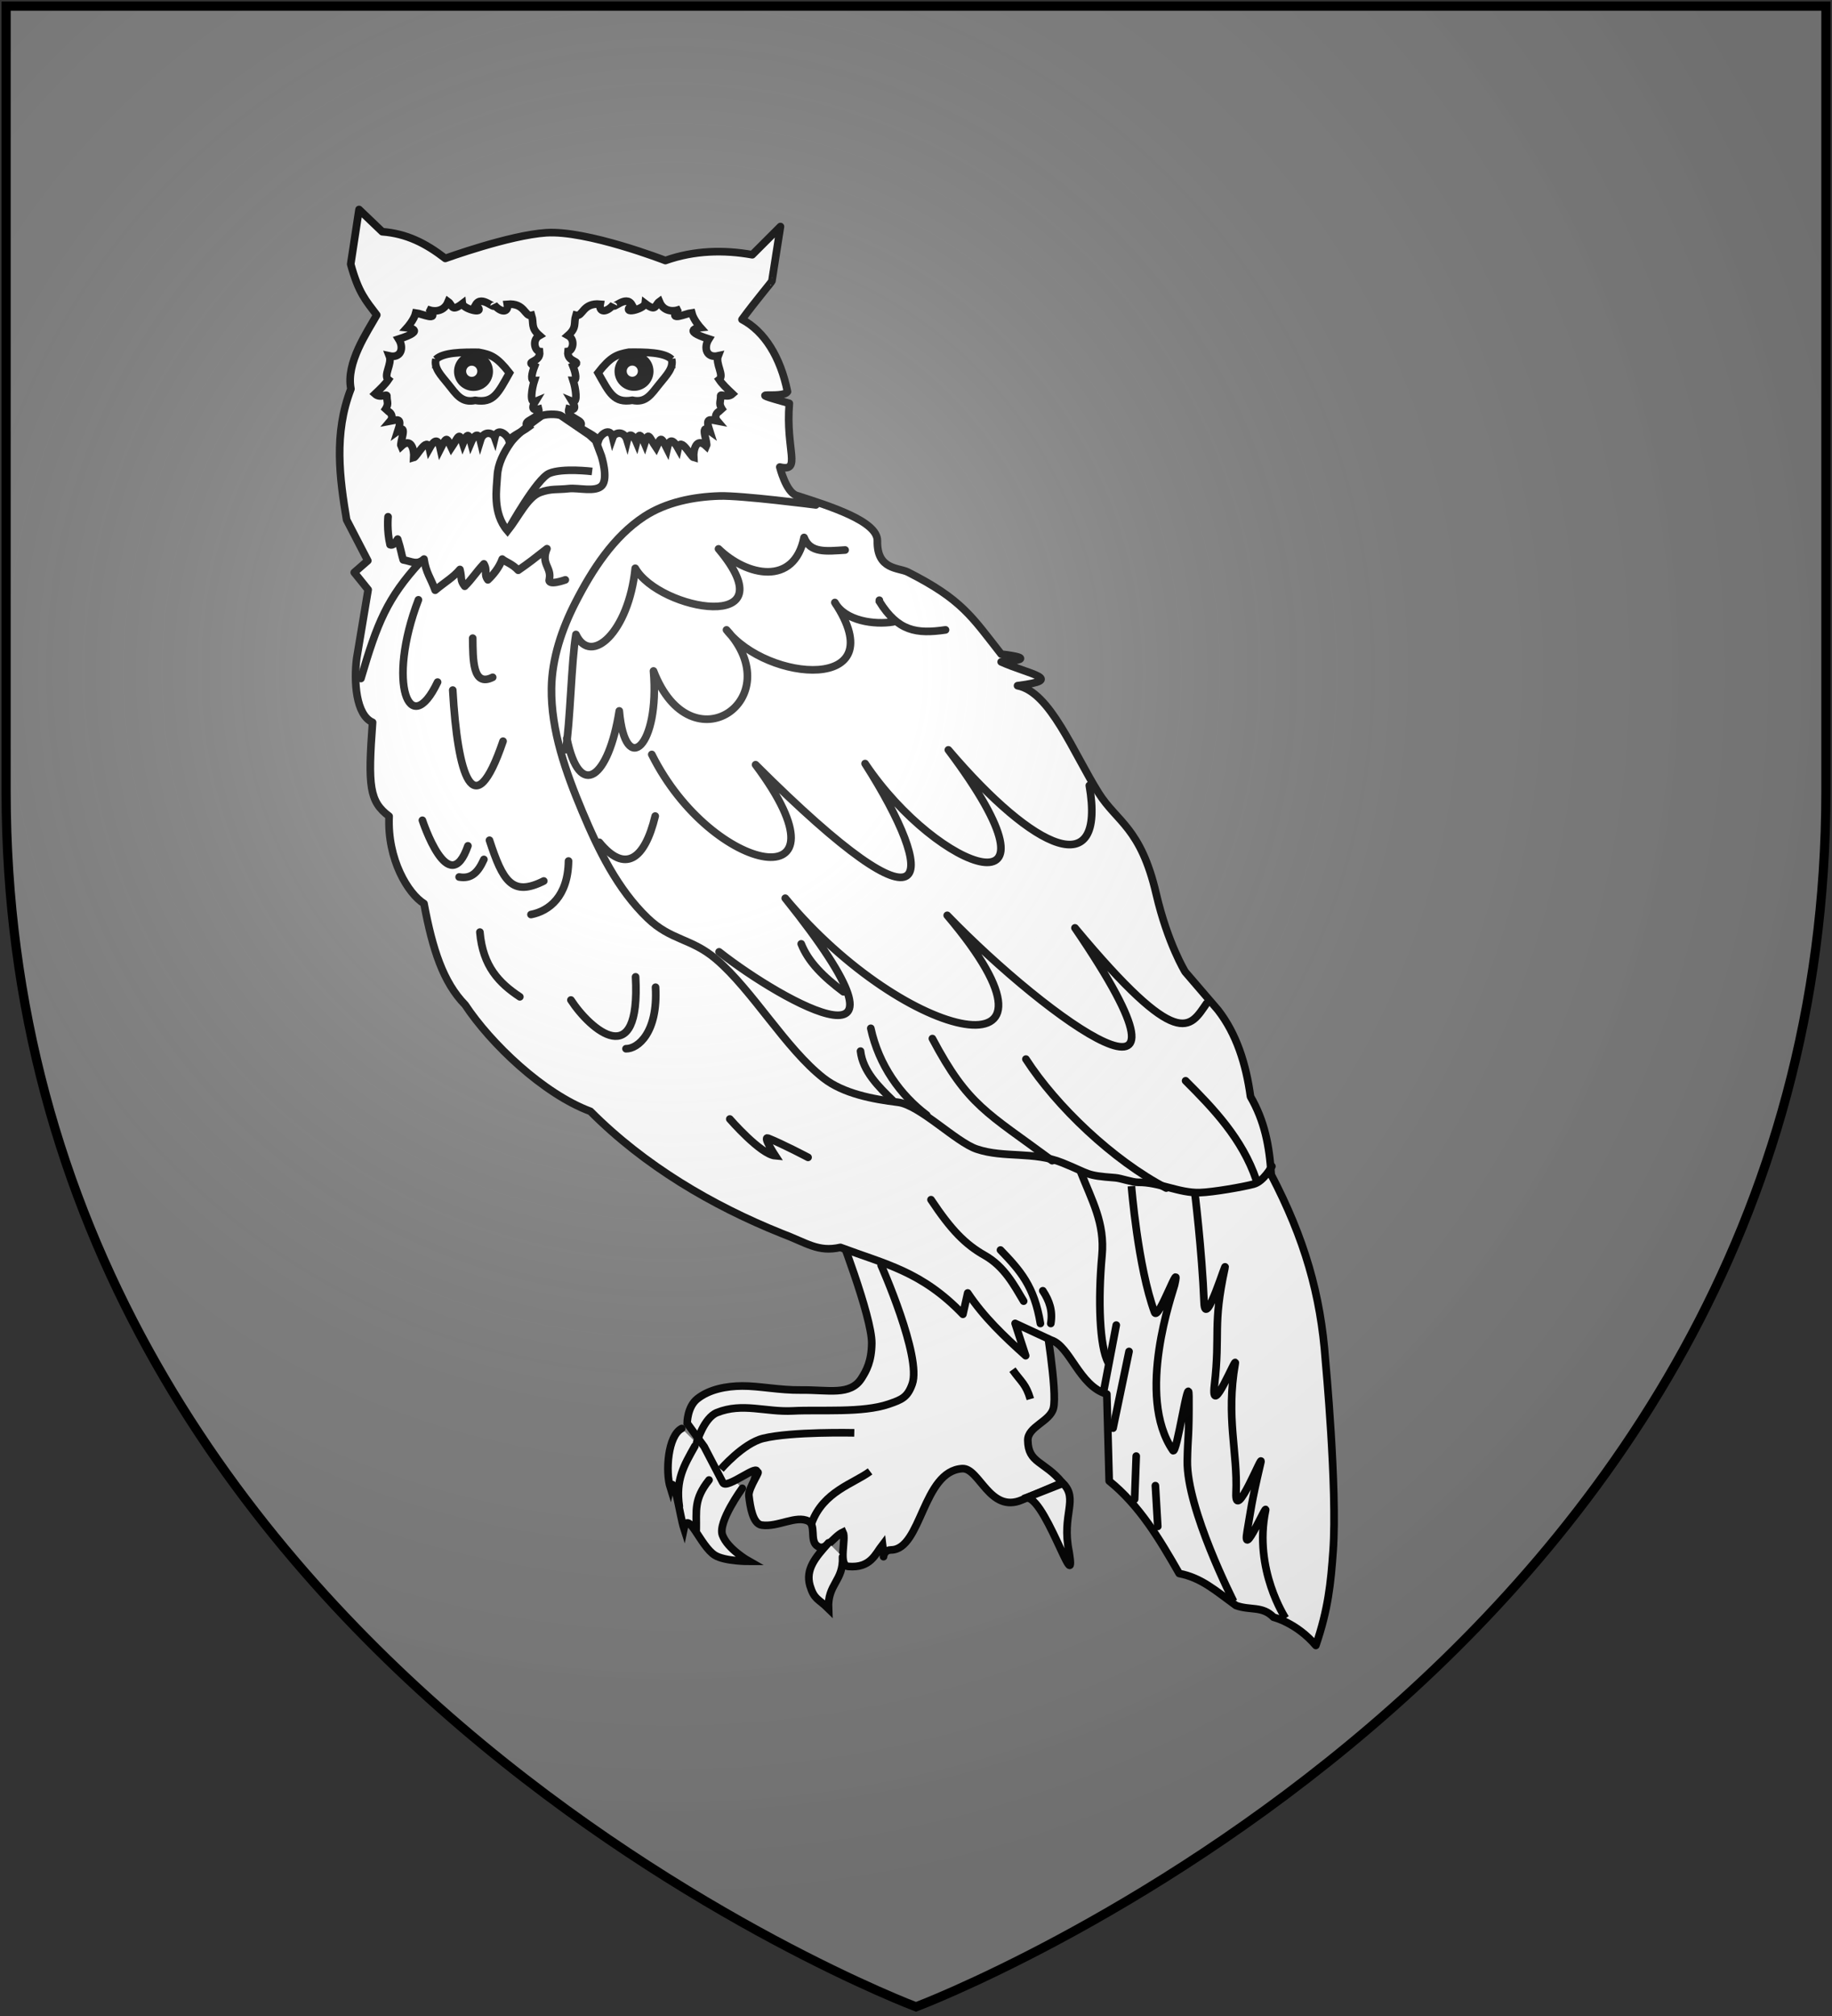
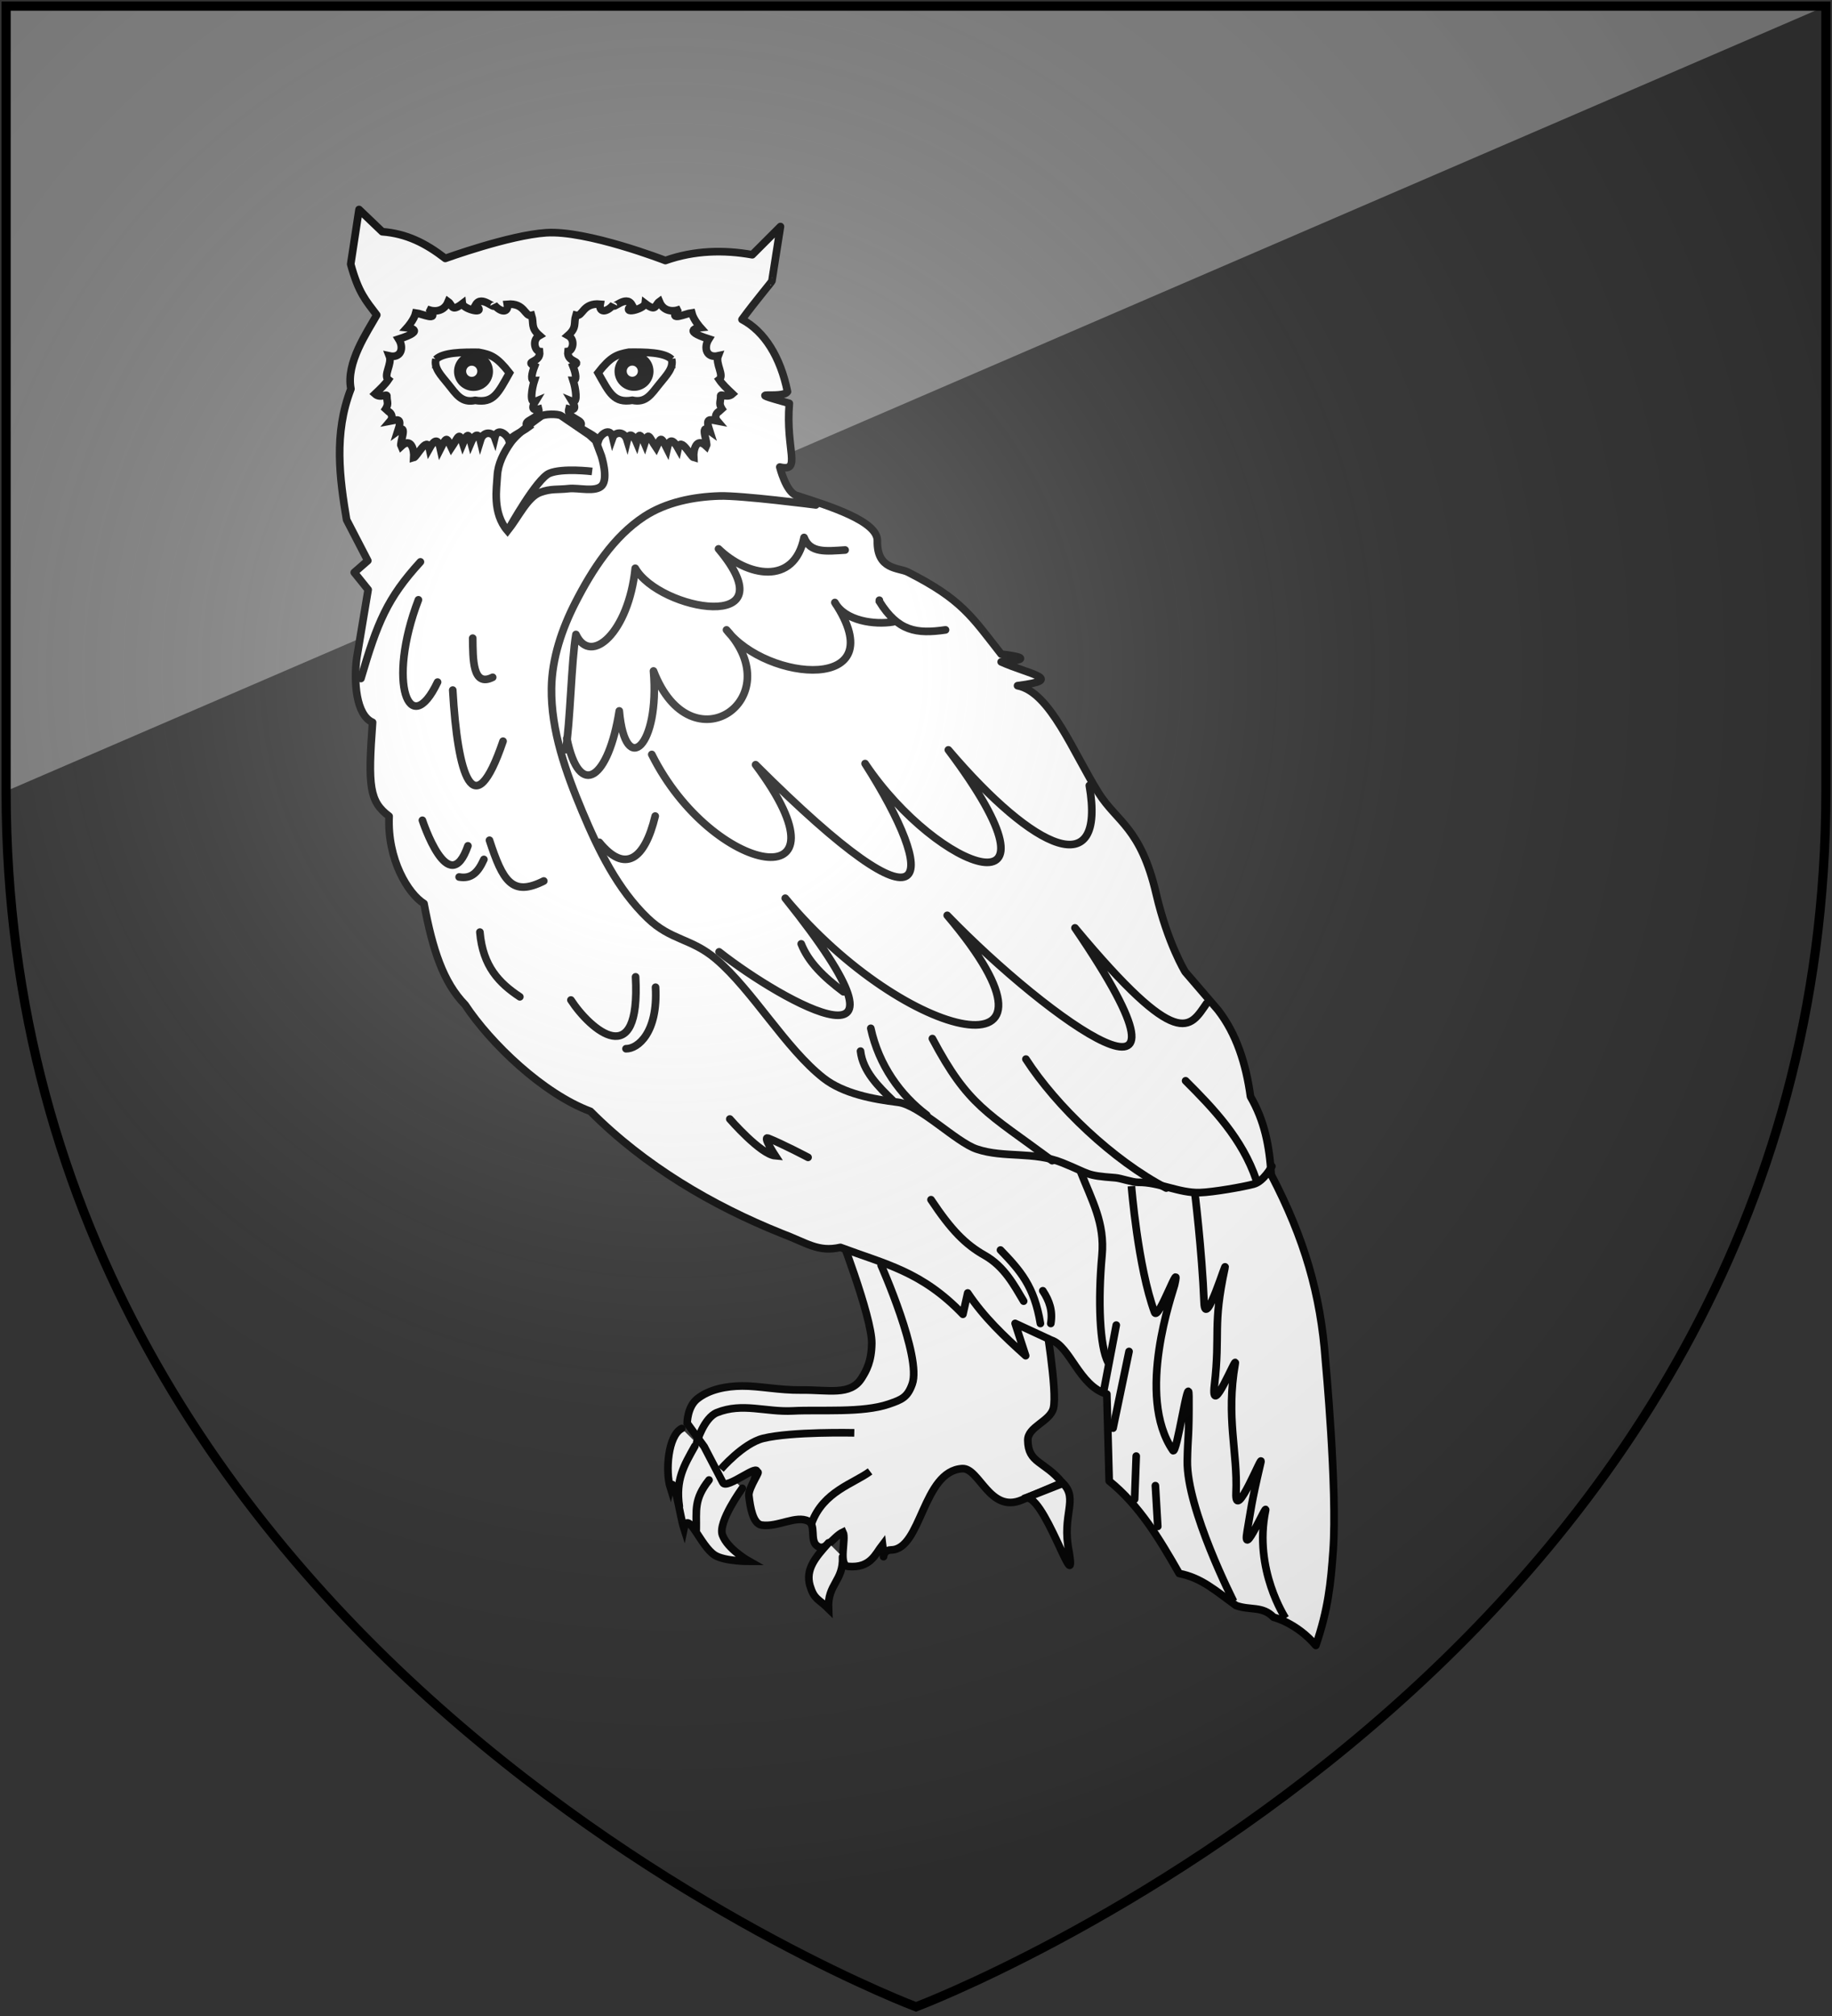
<svg xmlns="http://www.w3.org/2000/svg" xmlns:ns1="http://www.inkscape.org/namespaces/inkscape" xmlns:ns2="http://sodipodi.sourceforge.net/DTD/sodipodi-0.dtd" xmlns:xlink="http://www.w3.org/1999/xlink" width="600" height="660" id="svg2" version="1.1" ns1:version="0.48.2 r9819" ns2:docname="House_Mertyns.svg">
  <rect width="100%" height="100%" fill="#333333" stroke="none" />
  <ns2:namedview pagecolor="#ffffff" bordercolor="#666666" borderopacity="1" objecttolerance="10" gridtolerance="10" guidetolerance="10" ns1:pageopacity="0" ns1:pageshadow="2" ns1:window-width="1366" ns1:window-height="715" id="namedview22" showgrid="false" ns1:zoom="0.50568849" ns1:cx="-24.898462" ns1:cy="424.34874" ns1:window-x="-8" ns1:window-y="-8" ns1:window-maximized="1" ns1:current-layer="layer2" />
  <defs id="defs4">
    <ns1:path-effect is_visible="true" id="path-effect3136" effect="spiro" />
    <ns1:path-effect effect="spiro" id="path-effect3132" is_visible="true" />
    <ns1:path-effect effect="spiro" id="path-effect3101" is_visible="true" />
    <ns1:path-effect is_visible="true" id="path-effect3085" effect="spiro" />
    <ns1:path-effect is_visible="true" id="path-effect3083" effect="spiro" />
    <ns1:path-effect is_visible="true" id="path-effect3081" effect="spiro" />
    <ns1:path-effect is_visible="true" id="path-effect3079" effect="spiro" />
    <ns1:path-effect is_visible="true" id="path-effect3077" effect="spiro" />
    <ns1:path-effect is_visible="true" id="path-effect3075" effect="spiro" />
    <ns1:path-effect effect="spiro" id="path-effect3049" is_visible="true" />
    <ns1:path-effect is_visible="true" id="path-effect3045" effect="spiro" />
    <ns1:path-effect effect="spiro" id="path-effect3041" is_visible="true" />
    <radialGradient id="rg" gradientUnits="userSpaceOnUse" cx="220" cy="220" r="405">
      <stop style="stop-color:#fff;stop-opacity:.3" offset="0" id="stop7" />
      <stop style="stop-color:#fff;stop-opacity:.2" offset=".2" id="stop9" />
      <stop style="stop-color:#666;stop-opacity:.1" offset=".6" id="stop11" />
      <stop style="stop-color:#000;stop-opacity:.13" offset="1" id="stop13" />
    </radialGradient>
    <path id="shield" d="m2,2v257c0,286 298,398 298,398c0,0 298-112 298-398V2z" />
    <radialGradient ns1:collect="always" xlink:href="#rg-7" id="radialGradient3055-1" gradientUnits="userSpaceOnUse" cx="220" cy="220" r="405" />
    <radialGradient id="rg-7" gradientUnits="userSpaceOnUse" cx="220" cy="220" r="405">
      <stop style="stop-color:#fff;stop-opacity:.3" offset="0" id="stop7-4" />
      <stop style="stop-color:#fff;stop-opacity:.2" offset=".2" id="stop9-0" />
      <stop style="stop-color:#666;stop-opacity:.1" offset=".6" id="stop11-9" />
      <stop style="stop-color:#000;stop-opacity:.13" offset="1" id="stop13-4" />
    </radialGradient>
    <radialGradient r="405" cy="220" cx="220" gradientUnits="userSpaceOnUse" id="radialGradient3074" xlink:href="#rg-7" ns1:collect="always" />
    <ns1:path-effect is_visible="true" id="path-effect10120-1" effect="spiro" />
    <ns1:path-effect effect="spiro" id="path-effect10118-3" is_visible="true" />
    <ns1:path-effect effect="spiro" id="path-effect10116-9" is_visible="true" />
    <ns1:path-effect effect="spiro" id="path-effect10114-7" is_visible="true" />
    <ns1:path-effect effect="spiro" id="path-effect10112-7" is_visible="true" />
    <ns1:path-effect effect="spiro" id="path-effect10110-2" is_visible="true" />
    <linearGradient ns1:collect="always" xlink:href="#linearGradient4719-5" id="linearGradient4039" gradientUnits="userSpaceOnUse" gradientTransform="matrix(2.326,0,0,2.294,447.695,-1820.28)" x1="-145.259" y1="984.243" x2="-64.143" y2="984.148" />
    <linearGradient ns1:collect="always" id="linearGradient4719-5">
      <stop style="stop-color:#666666;stop-opacity:1;" offset="0" id="stop4721-5" />
      <stop id="stop4809-1" offset="0.393" style="stop-color:#666666;stop-opacity:0.749;" />
      <stop style="stop-color:#666666;stop-opacity:0;" offset="1" id="stop4723-7" />
    </linearGradient>
    <radialGradient ns1:collect="always" xlink:href="#linearGradient4801-8" id="radialGradient4041" gradientUnits="userSpaceOnUse" gradientTransform="matrix(-0.722,1.265,-2.273,-1.262,1712.011,1733.784)" cx="-307.143" cy="782.362" fx="-307.143" fy="782.362" r="63" />
    <linearGradient ns1:collect="always" id="linearGradient4801-8">
      <stop style="stop-color:#000000;stop-opacity:1;" offset="0" id="stop4803-2" />
      <stop style="stop-color:#000000;stop-opacity:0;" offset="1" id="stop4805-4" />
    </linearGradient>
    <ns1:path-effect effect="spiro" id="path-effect10108-4" is_visible="true" />
    <linearGradient ns1:collect="always" xlink:href="#linearGradient4719-5" id="linearGradient4044" gradientUnits="userSpaceOnUse" gradientTransform="matrix(-2.406,0,0,-1.649,142.062,1726.531)" x1="-145.259" y1="984.243" x2="-64.143" y2="984.148" />
    <radialGradient ns1:collect="always" xlink:href="#linearGradient4801-8" id="radialGradient4046" gradientUnits="userSpaceOnUse" gradientTransform="matrix(0.746,-0.909,2.351,0.906,-1165.637,-827.118)" cx="-307.143" cy="782.362" fx="-307.143" fy="782.362" r="63" />
    <ns1:path-effect effect="spiro" id="path-effect10102-7" is_visible="true" />
    <linearGradient ns1:collect="always" xlink:href="#linearGradient4719-5" id="linearGradient4049" gradientUnits="userSpaceOnUse" gradientTransform="matrix(2.335,0,0,-1.615,449.441,1692.189)" x1="-145.259" y1="984.243" x2="-64.143" y2="984.148" />
    <radialGradient ns1:collect="always" xlink:href="#linearGradient4801-8" id="radialGradient4051" gradientUnits="userSpaceOnUse" gradientTransform="matrix(-0.724,-0.89,-2.282,0.888,1718.788,-809.094)" cx="-307.143" cy="782.362" fx="-307.143" fy="782.362" r="63" />
    <ns1:path-effect is_visible="true" id="path-effect10096-8" effect="spiro" />
    <linearGradient ns1:collect="always" xlink:href="#linearGradient4719-5" id="linearGradient4054" gradientUnits="userSpaceOnUse" gradientTransform="matrix(-2.41,0,0,2.282,139.611,-1810.816)" x1="-145.259" y1="984.243" x2="-64.143" y2="984.148" />
    <radialGradient ns1:collect="always" xlink:href="#linearGradient4801-8" id="radialGradient4056" gradientUnits="userSpaceOnUse" gradientTransform="matrix(0.748,1.258,2.355,-1.255,-1170.296,1723.935)" cx="-307.143" cy="782.362" fx="-307.143" fy="782.362" r="63" />
    <ns1:path-effect is_visible="true" id="path-effect10090-3" effect="spiro" />
    <ns1:path-effect effect="spiro" id="path-effect10084-1" is_visible="true" />
    <ns1:path-effect effect="spiro" id="path-effect10082-1" is_visible="true" />
    <radialGradient ns1:collect="always" xlink:href="#linearGradient4801-8" id="radialGradient4061" gradientUnits="userSpaceOnUse" gradientTransform="matrix(-0.765,1.29,-2.41,-1.287,1806.844,1757.47)" cx="-307.143" cy="782.362" fx="-307.143" fy="782.362" r="63" />
    <ns1:path-effect effect="spiro" id="path-effect10080-4" is_visible="true" />
    <ns1:path-effect is_visible="true" id="path-effect3075-1" effect="spiro" />
    <ns1:path-effect effect="spiro" id="path-effect3101-7" is_visible="true" />
    <linearGradient ns1:collect="always" xlink:href="#grad1-7-7" id="linearGradient3085-8-8" gradientUnits="userSpaceOnUse" gradientTransform="matrix(0.775,0,0,0.31,152.69,-13.619)" x1="78.877" y1="178.074" x2="301.406" y2="178.074" />
    <linearGradient id="grad1-7-7" x1="78.877" y1="178.074" x2="301.406" y2="178.074" gradientTransform="scale(1.578,0.634)" gradientUnits="userSpaceOnUse">
      <stop offset="0%" style="stop-color:#da0;" id="stop16-4-4" />
      <stop offset="40%" style="stop-color:#fd0;" id="stop18-0-0" />
      <stop offset="60%" style="stop-color:#fd0;" id="stop20-9-9" />
      <stop offset="100%" style="stop-color:#da0;" id="stop22-4-4" />
    </linearGradient>
    <linearGradient ns1:collect="always" xlink:href="#grad1-7-7" id="linearGradient3081-8-8" gradientUnits="userSpaceOnUse" gradientTransform="matrix(0.775,0,0,0.31,-27.31,-13.619)" x1="78.877" y1="178.074" x2="301.406" y2="178.074" />
    <linearGradient id="linearGradient3093" x1="78.877" y1="178.074" x2="301.406" y2="178.074" gradientTransform="scale(1.578,0.634)" gradientUnits="userSpaceOnUse">
      <stop offset="0%" style="stop-color:#da0;" id="stop3095" />
      <stop offset="40%" style="stop-color:#fd0;" id="stop3097" />
      <stop offset="60%" style="stop-color:#fd0;" id="stop3099" />
      <stop offset="100%" style="stop-color:#da0;" id="stop3101" />
    </linearGradient>
    <linearGradient y2="178.074" x2="301.406" y1="178.074" x1="78.877" gradientTransform="matrix(0.775,0,0,0.31,332.69,-13.619)" gradientUnits="userSpaceOnUse" id="linearGradient3128-1" xlink:href="#grad1-7-7" ns1:collect="always" />
    <linearGradient id="linearGradient3104" x1="78.877" y1="178.074" x2="301.406" y2="178.074" gradientTransform="scale(1.578,0.634)" gradientUnits="userSpaceOnUse">
      <stop offset="0%" style="stop-color:#da0;" id="stop3106" />
      <stop offset="40%" style="stop-color:#fd0;" id="stop3108" />
      <stop offset="60%" style="stop-color:#fd0;" id="stop3110" />
      <stop offset="100%" style="stop-color:#da0;" id="stop3112" />
    </linearGradient>
    <ns1:path-effect is_visible="true" id="path-effect3061" effect="spiro" />
  </defs>
  <g ns1:groupmode="layer" id="layer2" ns1:label="Elements" style="display:inline">
-     <path ns1:connector-curvature="0" style="fill:#7f7f7f;fill-opacity:1;stroke:none;display:inline" id="path7212" d="m 2,2 0,257 c 0,286 298,398 298,398 0,0 298,-112 298,-398 L 598,2 z" />
+     <path ns1:connector-curvature="0" style="fill:#7f7f7f;fill-opacity:1;stroke:none;display:inline" id="path7212" d="m 2,2 0,257 L 598,2 z" />
    <g transform="matrix(1.046,0,0,1.046,90.014,5.738)" style="display:inline" id="g3958">
      <path transform="translate(0,46)" ns2:nodetypes="cscsccc" ns1:connector-curvature="0" id="path4566" d="m 146.344,414.337 c 0,0 -7.668,10.509 -6.2,14.6 1.594,4.442 8.375,8.25 8.375,8.25 0,0 -7.599,0.028 -10.725,-1.9 -4.559,-2.811 -8.412,-14.524 -9.7,-8.35 -1.242,-3.807 -3.109,-17.637 -4.25,-12.75 -1.606,-5.067 -0.795,-16.33 3.55,-18.575" style="fill:#ffffff;stroke:#000000;stroke-width:2.391;stroke-linecap:round;stroke-linejoin:miter;stroke-miterlimit:4;stroke-opacity:1;stroke-dasharray:none;display:inline" />
      <path transform="translate(0,46)" ns2:nodetypes="cc" ns1:connector-curvature="0" id="path4570" d="m 131.519,401.112 c -3.454,6.169 -6.086,10.524 -4.875,18.875" style="fill:none;stroke:#000000;stroke-width:2.391;stroke-linecap:round;stroke-linejoin:miter;stroke-miterlimit:4;stroke-opacity:1;stroke-dasharray:none;display:inline" />
      <path transform="translate(0,46)" ns2:nodetypes="cc" ns1:connector-curvature="0" id="path4572" d="m 135.944,411.738 c -4.857,6.116 -3.859,9.477 -4,15.6" style="fill:none;stroke:#000000;stroke-width:2.391;stroke-linecap:round;stroke-linejoin:miter;stroke-miterlimit:4;stroke-opacity:1;stroke-dasharray:none;display:inline" />
      <path ns1:connector-curvature="0" id="path5237" d="m 241.049,932.617 c 0,0 4.079,23.818 2.717,29.05 -1.076,4.131 -8.051,5.732 -8,10 0.087,7.255 5.145,6.39 10.794,13.281 l -12.661,5.386 c -10.084,4.317 -13.296,-10.113 -18.667,-9.8 -12.45,0.727 -12.717,25.33 -22.268,25.441 -3.747,0.044 -1.664,5.761 -2.665,-1.641 -2.299,2.967 -3.766,7.389 -10.71,6.811 -3.354,-0.28 -0.609,-8.552 -1.69,-10.744 -3.164,1.483 -5.662,6.67 -8.4,4.067 -1.878,-1.786 -0.098,-6.277 -2.4,-7.467 -3.881,-2.006 -9.585,1.942 -14.667,1.2 -2.777,-0.405 -3.596,-5.69 -4,-9.2 -0.284,-2.471 4.318,-8.682 2.4,-7.067 1.227,-3.628 -9.352,5.269 -10.533,3 l -5.867,-11.267 -5.333,-7.333 c 0,0 -0.002,-5.139 3.2,-7.667 3.809,-3.008 9.147,-3.967 14,-4 5.434,-0.037 11.573,1.352 18.533,1.267 8.521,-0.105 15.368,1.855 18.867,-3.667 1.521,-2.401 3.123,-5.272 3.2,-10.933 0.114,-8.414 -11.017,-36.833 -11.017,-36.833" style="fill:#ffffff;stroke:#000000;stroke-width:2.391;stroke-linecap:round;stroke-linejoin:miter;stroke-miterlimit:4;stroke-opacity:1;stroke-dasharray:none;display:inline" transform="translate(0,-526.362)" />
      <path ns1:connector-curvature="0" id="path5231" d="m 234.526,989.948 c 5.789,-3.83 16.842,33.144 14.139,16.552 -2.401,-11.586 3.096,-16.389 -1.9,-21.367 z" style="fill:#ffffff;stroke:#000000;stroke-width:2.391;stroke-linecap:round;stroke-linejoin:miter;stroke-miterlimit:4;stroke-opacity:1;stroke-dasharray:none;display:inline" transform="translate(0,-526.362)" />
      <path ns2:nodetypes="cssssc" ns1:connector-curvature="0" id="path3769" d="m 189.832,916.883 c 0,0 12.76,28.708 9.733,37.183 -1.474,4.128 -3.186,4.848 -7.333,6.267 -8.267,2.828 -21.274,1.688 -30,2.133 -8.658,0.441 -15.749,-2.681 -23.8,0.533 -4.086,1.631 -6.333,9.333 -6.333,9.333" style="fill:none;stroke:#000000;stroke-width:2.391;stroke-linecap:round;stroke-linejoin:miter;stroke-miterlimit:4;stroke-opacity:1;stroke-dasharray:none;display:inline" transform="translate(0,-526.362)" />
      <path ns2:nodetypes="csc" ns1:connector-curvature="0" id="path3771" d="m 181.432,969.333 c 0,0 -19.664,-0.455 -28.533,1.733 -6.272,1.547 -13.267,9.667 -13.267,9.667" style="fill:none;stroke:#000000;stroke-width:2.391;stroke-linecap:butt;stroke-linejoin:miter;stroke-miterlimit:4;stroke-opacity:1;stroke-dasharray:none;display:inline" transform="translate(0,-526.362)" />
      <path ns2:nodetypes="cc" ns1:connector-curvature="0" id="path3773" d="m 186.366,981.4 c -5.063,3.806 -14.629,6.234 -18.267,16.133" style="fill:none;stroke:#000000;stroke-width:2.391;stroke-linecap:butt;stroke-linejoin:miter;stroke-miterlimit:4;stroke-opacity:1;stroke-dasharray:none;display:inline" transform="translate(0,-526.362)" />
-       <path ns2:nodetypes="ccc" ns1:connector-curvature="0" id="path4562" d="m 236.554,958.762 c -1.402,-4.728 -2.758,-5.224 -5.6,-9.2 l 0,0" style="fill:none;stroke:#000000;stroke-width:2.391;stroke-linecap:butt;stroke-linejoin:miter;stroke-miterlimit:4;stroke-opacity:1;stroke-dasharray:none;display:inline" transform="translate(0,-526.362)" />
      <path ns2:nodetypes="cccc" ns1:connector-curvature="0" id="path4564" d="m 177.754,1008.162 c 0.333,7.6 -4.733,8.4 -4.4,16.2 -3.197,-3.164 -4.458,-2.786 -5.8,-7.2 -1.457,-5.105 1.649,-8.796 5.8,-13.4" style="fill:#ffffff;stroke:#000000;stroke-width:2.391;stroke-linecap:round;stroke-linejoin:miter;stroke-miterlimit:4;stroke-opacity:1;stroke-dasharray:none;display:inline" transform="translate(0,-526.362)" />
      <path ns2:nodetypes="cccsccccccccssscccsscccccsccccccccccccccccccccccccccc" ns1:connector-curvature="0" id="path2996" d="m 26.364,586.446 7.276,6.958 c 7.576,0.584 13.552,3.568 19.728,8.352 0,0 20.049,-7.266 31.551,-8.029 12.791,-0.848 37.362,8.694 37.362,8.694 9.068,-3.204 18.336,-3.408 27.204,-1.812 l 8.823,-8.823 -2.671,17.046 c 0.168,0.026 -5.422,6.615 -9.358,12.04 7.069,3.758 12.038,11.795 14.235,22.587 -1.521,2.529 -15.429,-0.819 0.577,3.665 -1.22,14.653 3.997,21.528 -2.983,19.928 0,0 1.939,7.848 5.212,8.899 10.438,3.353 25.458,8.03 25.339,14.223 -0.174,9.139 6.684,8.316 9.535,9.758 16.913,8.556 19.987,13.913 29.227,25.669 0.112,0.033 13.545,1.462 0.002,2.429 8.396,3.826 20.473,5.513 5.127,7.459 10.217,1.955 17.416,20.912 25.416,33.627 5.669,9.012 13.165,10.772 17.981,31.48 3.637,15.639 9.093,24.456 9.093,24.456 l 10.259,11.937 c 5.796,7.436 8.791,16.873 10.187,27.109 4.364,7.554 5.929,15.309 6.493,24.463 10.414,19.983 15.495,37.532 16.97,58.085 0,0 3.772,40.115 2.412,59.485 -0.721,10.262 -1.54,18.408 -5.417,29.745 -6.081,-7.129 -13.234,-8.823 -13.234,-8.823 -3.521,-3.625 -7.243,-2.051 -11.764,-3.676 -6.527,-4.741 -10.854,-8.682 -17.781,-10.023 -6.233,-10.912 -12.496,-21.341 -21.922,-28.945 l -0.735,-27.204 c -8.702,-2.551 -11.432,-14.947 -17.446,-16.905 -3.758,-1.741 -7.516,-3.482 -11.275,-5.223 1.1,3.371 2.199,6.742 3.299,10.113 -6.847,-6.143 -13.095,-12.086 -18.142,-19.63 -0.501,2.223 -1.002,4.445 -1.503,6.668 -12.917,-13.46 -24.234,-15.636 -38.352,-20.932 -7.039,1.592 -10.478,-1.415 -18.516,-4.423 -21.585,-8.652 -42.77,-21.104 -59.755,-38.157 -14.809,-5.513 -31.218,-21.226 -39.227,-33.339 -6.885,-7.069 -10.194,-17.282 -12.888,-31.698 -4.899,-3.016 -11.542,-13.736 -10.922,-27.328 -6.181,-4.62 -6.666,-9.387 -5.18,-29.392 -5.223,-2.277 -5.901,-12.811 -4.973,-20.01 l 3.588,-21.503 -4.35,-5.395 4.238,-3.688 -6.637,-12.809 c -2.146,-12.855 -4.093,-26.909 1.361,-40.964 -1.639,-8.107 5.133,-17.834 8.082,-23.122 -3.451,-4.572 -5.702,-6.944 -8.152,-15.916 z" style="fill:#ffffff;stroke:#000000;stroke-width:2.391;stroke-linecap:round;stroke-linejoin:round;stroke-miterlimit:4;stroke-opacity:1;stroke-dasharray:none;display:inline" transform="translate(0,-526.362)" />
      <path ns2:nodetypes="csssssssssssssssc" ns1:connector-curvature="0" id="path4415" d="m 169.407,678.908 c 0,0 -23.209,-3 -30.157,-2.796 -8.161,0.24 -16.805,1.962 -23.629,6.444 -9.58,6.293 -16.25,16.652 -21.481,26.851 -4.242,8.27 -7.388,17.558 -7.518,26.851 -0.186,13.284 4.525,26.416 9.666,38.666 5.038,12.003 11.023,24.274 20.407,33.296 7.395,7.11 13.695,6.231 21.494,12.894 11.436,9.77 21.787,27.97 33.64,37.229 6.188,4.834 15.499,6.574 23.267,7.524 6.836,0.836 18.156,12.482 24.687,14.666 8.596,2.875 17.716,0.607 26.851,4.296 8.82,3.563 7.007,3.962 16.494,4.666 1.821,0.135 5.331,1.455 7.156,1.426 6.532,-0.105 12.802,3.413 19.333,3.222 4.125,-0.12 13.526,-1.768 16.843,-2.652 3.175,-0.846 5.715,-5.576 5.715,-5.576" style="fill:none;stroke:#000000;stroke-width:2.391;stroke-linecap:round;stroke-linejoin:miter;stroke-miterlimit:4;stroke-opacity:1;stroke-dasharray:none;display:inline" transform="translate(0,-526.362)" />
      <path ns2:nodetypes="ccc" ns1:connector-curvature="0" id="path4582" d="m 209.99,718.021 c -9.048,1.31 -14.881,0.476 -20.714,-8.929 0,-0.119 0,-0.238 0,-0.357" style="fill:none;stroke:#000000;stroke-width:2.391;stroke-linecap:round;stroke-linejoin:miter;stroke-miterlimit:4;stroke-opacity:1;stroke-dasharray:none;display:inline" transform="translate(0,-526.362)" />
      <path ns2:nodetypes="ccccccc" ns1:connector-curvature="0" id="path4584" d="m 193.561,715.521 c -5.714,0.952 -15,-0.238 -18.214,-6.071 18.69,28.214 -21.19,25 -33.929,8.571 20,21.548 -11.071,43.452 -22.857,12.857 2.024,23.333 -8.81,33.81 -10.714,12.5 -3.333,21.071 -12.381,28.214 -16.429,8.571 l 0,0" style="fill:none;stroke:#000000;stroke-width:2.391;stroke-linecap:round;stroke-linejoin:round;stroke-miterlimit:4;stroke-opacity:1;stroke-dasharray:none;display:inline" transform="translate(0,-526.362)" />
      <path ns2:nodetypes="cccccc" ns1:connector-curvature="0" id="path4580" d="m 178.561,693.021 c -5.833,0.357 -10.952,1.071 -12.857,-3.929 -3.095,15.357 -17.976,12.143 -26.786,3.571 22.381,26.667 -18.452,19.405 -26.071,6.071 -2.062,20.064 -13.919,30.723 -18.571,20.714 -1.429,8.095 -1.786,27.976 -3.214,36.071" style="fill:none;stroke:#000000;stroke-width:2.391;stroke-linecap:round;stroke-linejoin:round;stroke-miterlimit:4;stroke-opacity:1;stroke-dasharray:none;display:inline" transform="translate(0,-526.362)" />
      <path ns2:nodetypes="ccccc" ns1:connector-curvature="0" id="path4610" d="m 255.025,766.719 c 5.238,30.476 -16.881,20.881 -44.143,-11.143 40.238,53.571 -3.095,38.571 -26.071,4.286 22.857,35.833 23.214,57.738 -34.286,0.357 32.024,42.857 -13.452,35 -32.5,-3.214" style="fill:none;stroke:#000000;stroke-width:2.391;stroke-linecap:round;stroke-linejoin:round;stroke-miterlimit:4;stroke-opacity:1;stroke-dasharray:none;display:inline" transform="translate(0,-526.362)" />
      <path ns2:nodetypes="cc" ns1:connector-curvature="0" id="path4614" d="m 119.097,776.291 c -3.333,13.81 -9.524,17.976 -17.5,8.214" style="fill:none;stroke:#000000;stroke-width:2.391;stroke-linecap:round;stroke-linejoin:miter;stroke-miterlimit:4;stroke-opacity:1;stroke-dasharray:none;display:inline" transform="translate(0,-526.362)" />
      <path ns2:nodetypes="ccccc" ns1:connector-curvature="0" id="path4616" d="m 291.74,834.934 c -5.238,7.5 -8.476,15.643 -41.214,-23.643 45.952,67.381 -8.095,29.048 -40,-3.929 44.167,52.143 -12.738,40.357 -50.714,-5.357 47.381,59.167 -0.595,32.619 -20.714,16.786" style="fill:none;stroke:#000000;stroke-width:2.391;stroke-linecap:round;stroke-linejoin:round;stroke-miterlimit:4;stroke-opacity:1;stroke-dasharray:none;display:inline" transform="translate(0,-526.362)" />
      <path ns2:nodetypes="cc" ns1:connector-curvature="0" id="path4618" d="m 285.168,859.148 c 8.69,8.69 17.738,18.095 22.143,31.071" style="fill:none;stroke:#000000;stroke-width:2.391;stroke-linecap:round;stroke-linejoin:miter;stroke-miterlimit:4;stroke-opacity:1;stroke-dasharray:none;display:inline" transform="translate(0,-526.362)" />
      <path ns2:nodetypes="cc" ns1:connector-curvature="0" id="path4620" d="m 279.097,892.719 c -16.667,-8.69 -34.405,-25.595 -43.929,-40.357" style="fill:none;stroke:#000000;stroke-width:2.391;stroke-linecap:round;stroke-linejoin:miter;stroke-miterlimit:4;stroke-opacity:1;stroke-dasharray:none;display:inline" transform="translate(0,-526.362)" />
      <path ns2:nodetypes="cc" ns1:connector-curvature="0" id="path4622" d="m 243.382,884.148 c -20.366,-15.098 -26.29,-17.077 -37.5,-38.214" style="fill:none;stroke:#000000;stroke-width:2.391;stroke-linecap:round;stroke-linejoin:miter;stroke-miterlimit:4;stroke-opacity:1;stroke-dasharray:none;display:inline" transform="translate(0,-526.362)" />
      <path ns2:nodetypes="cc" ns1:connector-curvature="0" id="path4624" d="m 204.097,869.862 c -8.214,-6.19 -15,-15.595 -17.5,-27.143" style="fill:none;stroke:#000000;stroke-width:2.391;stroke-linecap:round;stroke-linejoin:miter;stroke-miterlimit:4;stroke-opacity:1;stroke-dasharray:none;display:inline" transform="translate(0,-526.362)" />
      <path ns2:nodetypes="cc" ns1:connector-curvature="0" id="path4626" d="m 193.382,865.219 c -4.286,-4.167 -9.286,-9.048 -10,-15.357" style="fill:none;stroke:#000000;stroke-width:2.391;stroke-linecap:round;stroke-linejoin:miter;stroke-miterlimit:4;stroke-opacity:1;stroke-dasharray:none;display:inline" transform="translate(0,-526.362)" />
      <path ns2:nodetypes="cc" ns1:connector-curvature="0" id="path4628" d="m 178.025,831.291 c -6.19,-4.643 -10.952,-9.286 -13.214,-15" style="fill:none;stroke:#000000;stroke-width:2.391;stroke-linecap:round;stroke-linejoin:miter;stroke-miterlimit:4;stroke-opacity:1;stroke-dasharray:none;display:inline" transform="translate(0,-526.362)" />
      <path ns2:nodetypes="cssssssssc" ns1:connector-curvature="0" id="path4631" d="m 316.454,1027.362 c 0,0 -10.071,-15.178 -6.25,-33.75 0.583,-2.833 -7.439,16.078 -5.75,6.5 1.167,-6.62 1.11,-8.14 4.25,-21.5 0.935,-3.978 -8.176,19.407 -7.75,9.5 0.551,-12.829 -3.214,-23.49 -0.25,-40.5 0.536,-3.077 -7.802,18.091 -6.5,6.75 1.88,-16.379 -0.641,-18.45 3.25,-36.5 0.882,-4.093 -6.143,19.638 -6.5,10.75 -0.656,-16.364 -3,-35.25 -3,-35.25" style="fill:none;stroke:#000000;stroke-width:2.391;stroke-linecap:butt;stroke-linejoin:miter;stroke-miterlimit:4;stroke-opacity:1;stroke-dasharray:none;display:inline" transform="translate(0,-526.362)" />
      <path ns2:nodetypes="csssssc" ns1:connector-curvature="0" id="path4633" d="m 300.204,1022.112 c 0,0 -14.736,-28.892 -14.5,-44 0.126,-8.065 0.577,-6.749 0.5,-20.25 -0.046,-8.096 -3.817,18.72 -5,17 -11.781,-17.135 0.037,-49.737 0.5,-51.75 2.22,-9.659 -5.111,11.592 -6.25,8.5 -5.233,-14.208 -7.25,-39.5 -7.25,-39.5" style="fill:none;stroke:#000000;stroke-width:2.391;stroke-linecap:butt;stroke-linejoin:miter;stroke-miterlimit:4;stroke-opacity:1;stroke-dasharray:none;display:inline" transform="translate(0,-526.362)" />
      <path ns1:connector-curvature="0" id="path4635" d="m 276.454,998.612 -0.75,-12.75" style="fill:none;stroke:#000000;stroke-width:2.391;stroke-linecap:round;stroke-linejoin:miter;stroke-miterlimit:4;stroke-opacity:1;stroke-dasharray:none;display:inline" transform="translate(0,-526.362)" />
      <path ns1:connector-curvature="0" id="path4637" d="m 269.204,990.112 0.5,-13.5" style="fill:none;stroke:#000000;stroke-width:2.391;stroke-linecap:round;stroke-linejoin:miter;stroke-miterlimit:4;stroke-opacity:1;stroke-dasharray:none;display:inline" transform="translate(0,-526.362)" />
      <path ns2:nodetypes="cc" ns1:connector-curvature="0" id="path4639" d="m 262.454,967.862 5,-24" style="fill:none;stroke:#000000;stroke-width:2.391;stroke-linecap:round;stroke-linejoin:miter;stroke-miterlimit:4;stroke-opacity:1;stroke-dasharray:none;display:inline" transform="translate(0,-526.362)" />
      <path ns2:nodetypes="cc" ns1:connector-curvature="0" id="path4641" d="m 263.454,935.612 -4,21" style="fill:none;stroke:#000000;stroke-width:2.391;stroke-linecap:round;stroke-linejoin:miter;stroke-miterlimit:4;stroke-opacity:1;stroke-dasharray:none;display:inline" transform="translate(0,-526.362)" />
      <path ns2:nodetypes="csc" ns1:connector-curvature="0" id="path4643" d="m 260.954,947.362 c -2.755,-4.868 -3.242,-19.763 -1.966,-33.542 0.944,-10.194 -3.162,-17.166 -6.784,-26.458" style="fill:none;stroke:#000000;stroke-width:2.391;stroke-linecap:round;stroke-linejoin:miter;stroke-miterlimit:4;stroke-opacity:1;stroke-dasharray:none;display:inline" transform="translate(0,-526.362)" />
      <path ns2:nodetypes="cc" ns1:connector-curvature="0" id="path4645" d="m 242.954,935.112 c 0.667,-3.917 -0.417,-7.083 -2.5,-10.25" style="fill:none;stroke:#000000;stroke-width:2.391;stroke-linecap:round;stroke-linejoin:miter;stroke-miterlimit:4;stroke-opacity:1;stroke-dasharray:none;display:inline" transform="translate(0,-526.362)" />
      <path ns2:nodetypes="cc" ns1:connector-curvature="0" id="path4647" d="m 239.704,935.112 c -1.917,-11.667 -6.333,-16.583 -12.5,-23" style="fill:none;stroke:#000000;stroke-width:2.391;stroke-linecap:round;stroke-linejoin:miter;stroke-miterlimit:4;stroke-opacity:1;stroke-dasharray:none;display:inline" transform="translate(0,-526.362)" />
      <path ns2:nodetypes="csc" ns1:connector-curvature="0" id="path4649" d="m 234.454,928.112 c -2.938,-4.92 -6.034,-10.84 -12.203,-14.324 -6.039,-3.411 -10.482,-7.918 -16.797,-17.426" style="fill:none;stroke:#000000;stroke-width:2.391;stroke-linecap:round;stroke-linejoin:miter;stroke-miterlimit:4;stroke-opacity:1;stroke-dasharray:none;display:inline" transform="translate(0,-526.362)" />
      <path ns2:nodetypes="cssc" ns1:connector-curvature="0" id="path4651" d="m 166.954,883.112 c 0,0 -7.887,-4.17 -12.5,-6 -1.841,-0.73 2.25,5.5 2.25,5.5 -4.624,-0.394 -14.25,-11.5 -14.25,-11.5" style="fill:none;stroke:#000000;stroke-width:2.391;stroke-linecap:round;stroke-linejoin:miter;stroke-miterlimit:4;stroke-opacity:1;stroke-dasharray:none;display:inline" transform="translate(0,-526.362)" />
      <path ns2:nodetypes="cc" ns1:connector-curvature="0" id="path4653" d="m 119.204,829.862 c 0.8,14.184 -5.554,19.309 -9.25,19.25" style="fill:none;stroke:#000000;stroke-width:2.391;stroke-linecap:round;stroke-linejoin:miter;stroke-miterlimit:4;stroke-opacity:1;stroke-dasharray:none;display:inline" transform="translate(0,-526.362)" />
      <path ns2:nodetypes="cc" ns1:connector-curvature="0" id="path4655" d="m 112.954,826.612 c 1.616,30.305 -14.25,16.501 -20.25,7.25" style="fill:none;stroke:#000000;stroke-width:2.391;stroke-linecap:round;stroke-linejoin:miter;stroke-miterlimit:4;stroke-opacity:1;stroke-dasharray:none;display:inline" transform="translate(0,-526.362)" />
      <path ns2:nodetypes="cc" ns1:connector-curvature="0" id="path4657" d="m 76.704,832.862 c -6.417,-4.25 -11.583,-9.5 -12.5,-20.25" style="fill:none;stroke:#000000;stroke-width:2.391;stroke-linecap:round;stroke-linejoin:miter;stroke-miterlimit:4;stroke-opacity:1;stroke-dasharray:none;display:inline" transform="translate(0,-526.362)" />
-       <path ns2:nodetypes="cc" ns1:connector-curvature="0" id="path4659" d="m 91.954,790.362 c -0.167,11.083 -6.083,15.667 -11.75,16.75" style="fill:none;stroke:#000000;stroke-width:2.391;stroke-linecap:round;stroke-linejoin:miter;stroke-miterlimit:4;stroke-opacity:1;stroke-dasharray:none;display:inline" transform="translate(0,-526.362)" />
      <path ns2:nodetypes="cc" ns1:connector-curvature="0" id="path4661" d="m 84.204,796.612 c -9.917,5 -12.833,0 -17,-12.75" style="fill:none;stroke:#000000;stroke-width:2.391;stroke-linecap:round;stroke-linejoin:miter;stroke-miterlimit:4;stroke-opacity:1;stroke-dasharray:none;display:inline" transform="translate(0,-526.362)" />
      <path ns2:nodetypes="cc" ns1:connector-curvature="0" id="path4663" d="m 65.454,789.862 c -1.833,4.083 -3.917,6.167 -7.75,5.5" style="fill:none;stroke:#000000;stroke-width:2.391;stroke-linecap:round;stroke-linejoin:miter;stroke-miterlimit:4;stroke-opacity:1;stroke-dasharray:none;display:inline" transform="translate(0,-526.362)" />
      <path ns2:nodetypes="cc" ns1:connector-curvature="0" id="path4665" d="m 60.454,785.612 c -6,17.25 -14.25,-8 -14.25,-8" style="fill:none;stroke:#000000;stroke-width:2.391;stroke-linecap:round;stroke-linejoin:miter;stroke-miterlimit:4;stroke-opacity:1;stroke-dasharray:none;display:inline" transform="translate(0,-526.362)" />
      <path ns2:nodetypes="cc" ns1:connector-curvature="0" id="path4667" d="m 71.454,752.862 c -9.25,27.167 -14.25,10.583 -15.75,-16" style="fill:none;stroke:#000000;stroke-width:2.391;stroke-linecap:round;stroke-linejoin:miter;stroke-miterlimit:4;stroke-opacity:1;stroke-dasharray:none;display:inline" transform="translate(0,-526.362)" />
      <path ns2:nodetypes="cc" ns1:connector-curvature="0" id="path4669" d="m 50.954,734.362 c -8.75,18.417 -16,0.333 -6,-25.75" style="fill:none;stroke:#000000;stroke-width:2.391;stroke-linecap:round;stroke-linejoin:miter;stroke-miterlimit:4;stroke-opacity:1;stroke-dasharray:none;display:inline" transform="translate(0,-526.362)" />
      <path ns2:nodetypes="cc" ns1:connector-curvature="0" id="path4671" d="m 68.204,732.862 c -6.333,3.167 -6.167,-5.667 -6.25,-12.25" style="fill:none;stroke:#000000;stroke-width:2.391;stroke-linecap:round;stroke-linejoin:miter;stroke-miterlimit:4;stroke-opacity:1;stroke-dasharray:none;display:inline" transform="translate(0,-526.362)" />
-       <path ns2:nodetypes="ccccccccccccccc" ns1:connector-curvature="0" id="path4673" d="m 90.954,702.362 c 0,0 -5.736,2.09 -5,-0.25 0.748,-3.693 -2.76,-4.707 -0.75,-9.5 -3.81,2.99 -5.73,4.502 -9,6.75 -1.835,-2.001 -4.044,-2.624 -5,-3.5 -0.934,2.707 -3.03,5.137 -4.5,6.5 -1.414,-1.927 0.047,-2.73 -1.25,-5 -2.616,2.794 -3.623,4.656 -6,7 -1.528,-2.014 -0.76,-2.217 -1.5,-5.25 -2.099,2.512 -4.62,3.88 -7.75,6.5 -1.333,-3.776 -2.888,-5.443 -3.5,-9.75 -2.172,2.037 -4.004,0.661 -6.5,0.25 -0.557,-1.705 -0.65,-3.085 -1.75,-6.5 -0.719,1.183 -1.562,2.14 -2.375,1.75 -1.064,-4.481 -0.625,-8.75 -0.625,-8.75" style="fill:none;stroke:#000000;stroke-width:2.391;stroke-linecap:round;stroke-linejoin:round;stroke-miterlimit:4;stroke-opacity:1;stroke-dasharray:none;display:inline" transform="translate(0,-526.362)" />
      <path ns2:nodetypes="cc" ns1:connector-curvature="0" id="path4675" d="m 45.579,696.737 c -10.4,11.378 -13.474,18.947 -18.625,36.5" style="fill:none;stroke:#000000;stroke-width:2.391;stroke-linecap:round;stroke-linejoin:miter;stroke-miterlimit:4;stroke-opacity:1;stroke-dasharray:none;display:inline" transform="translate(0,-526.362)" />
      <path ns2:nodetypes="cccccccccccccccccccccccccccccccccccc" ns1:connector-curvature="0" id="path4420-7" d="m 126.025,91.604 c -2.765,3.659 2.574,1.062 4.509,0.83 0.537,2.177 2.734,4.618 2.734,4.618 0,0 -6.525,0.648 2.618,3.566 -1.75,2.779 -0.727,6.063 2.923,5.267 -0.963,2.431 1.999,6.134 0.32,7.43 0.942,1.4 2.387,2.791 4.168,4.479 -1.676,1.505 -3.895,-0.291 -3.708,0.747 0.012,2.094 -0.884,2.309 0.969,4.832 -1.186,-1.065 -3.579,1.069 -2.023,2.896 -2.372,-0.452 -3.784,-1.104 -2.415,3.08 -3.311,-2.42 -0.441,3.733 -0.979,4.831 -3.192,-3.023 -4.145,1.185 -3.989,3.517 -0.943,-0.249 -4.086,-6.744 -4.888,-2.88 -2.197,-3.94 -2.987,-1.873 -3.434,0.156 -2.031,-4.03 -1.92,-3.637 -3.444,-0.398 -2.183,-3.213 -2.388,-5.274 -3.609,-1.325 -1.532,-3.675 -1.884,-2.692 -2.524,-0.278 -0.494,-1.173 -2.135,-4.015 -2.938,-0.655 -0.956,-3.135 -3.925,-2.515 -4.511,-0.86 -0.79,-3.381 -3.819,-1.047 -4.452,0.864 -0.931,-1.387 -4.307,-2.838 -6.038,-4.124 2.613,-2.36 -4.085,-2.397 -3.239,-5.649 0.794,0.21 2.823,0.518 1.045,-2.4 1.871,0.77 1.069,-4.125 0.28,-6.562 1.192,0.032 0.934,-1.95 -0.071,-4.518 3.408,-1.744 -2.023,-0.872 -1.556,-4.569 1.492,-0.176 2.462,-3.651 0.042,-4.997 2.861,-2.514 1.666,-3.777 2.456,-6.314 2.196,0.552 2.032,-3.976 7.6,-3.465 -0.469,2.501 1.799,2.866 4.132,0.174 -0.405,1.863 3.948,-3.307 5.805,0.029 -3.828,3.345 3.933,1.328 4.136,-0.405 3.589,2.754 3.021,0.423 4.456,-0.603 1.603,3.939 5.623,2.684 5.623,2.684 z" style="fill:none;stroke:#000000;stroke-width:2.391;stroke-linecap:butt;stroke-linejoin:miter;stroke-miterlimit:4;stroke-opacity:1;stroke-dasharray:none;display:inline" />
      <path ns2:nodetypes="ccccsc" ns1:connector-curvature="0" id="path4428-40" d="m 124.232,106.978 c -2.217,-2.219 -8.264,-2.28 -13.363,-2.222 -3.81,0.696 -5.699,1.375 -9.666,6.444 3.601,6.381 4.958,9.546 10.741,8.592 4.237,0.898 5.816,-1.778 8.525,-5.158 2.07,-2.582 4.474,-4.96 3.763,-7.657 z" style="fill:none;stroke:#000000;stroke-width:2.391;stroke-linecap:butt;stroke-linejoin:miter;stroke-miterlimit:4;stroke-opacity:1;stroke-dasharray:none;display:inline" />
      <path transform="matrix(-1.109,0,0,1.109,403.132,-294.334)" ns2:open="true" ns2:end="6.7628445" ns2:start="0.4804245" d="m 266.977,367.804 c -1.404,2.694 -4.726,3.739 -7.419,2.336 -2.694,-1.404 -3.739,-4.726 -2.336,-7.419 1.404,-2.694 4.726,-3.739 7.419,-2.336 2.692,1.403 3.738,4.722 2.337,7.416" ns2:ry="5.5" ns2:rx="5.5" ns2:cy="365.26218" ns2:cx="262.10001" id="path4475-2" style="fill:#000000;fill-opacity:1;fill-rule:nonzero;stroke:none;display:inline" ns2:type="arc" />
      <path transform="matrix(-1.166,0,0,1.094,444.811,-279.611)" ns2:open="true" ns2:end="6.7628445" ns2:start="0.4804245" d="m 286.83,357.502 c -0.383,0.784 -1.289,1.088 -2.023,0.679 -0.735,-0.408 -1.02,-1.375 -0.637,-2.158 0.383,-0.784 1.289,-1.088 2.023,-0.679 0.734,0.408 1.02,1.374 0.637,2.157" ns2:ry="1.6" ns2:rx="1.5" ns2:cy="356.76218" ns2:cx="285.5" id="path4479-4" style="fill:#ffffff;fill-opacity:1;fill-rule:nonzero;stroke:none;display:inline" ns2:type="arc" />
      <path ns2:nodetypes="cccccccccccccccccccccccccccccccccccc" ns1:connector-curvature="0" id="path4420-9-5" d="m 48.642,91.633 c 2.765,3.659 -2.574,1.062 -4.509,0.83 -0.537,2.177 -2.734,4.618 -2.734,4.618 0,0 6.525,0.648 -2.618,3.566 1.75,2.779 0.727,6.063 -2.923,5.267 0.963,2.431 -1.999,6.134 -0.32,7.43 -0.942,1.4 -2.387,2.791 -4.168,4.479 1.676,1.505 3.895,-0.291 3.708,0.747 -0.012,2.094 0.884,2.309 -0.969,4.832 1.186,-1.065 3.579,1.069 2.023,2.896 2.372,-0.452 3.784,-1.104 2.415,3.08 3.311,-2.42 0.441,3.733 0.979,4.831 3.192,-3.023 4.145,1.185 3.989,3.517 0.943,-0.249 4.086,-6.744 4.888,-2.88 2.197,-3.94 2.987,-1.873 3.434,0.156 2.031,-4.03 1.92,-3.637 3.444,-0.398 2.183,-3.213 2.388,-5.274 3.609,-1.325 1.532,-3.675 1.884,-2.692 2.524,-0.278 0.494,-1.173 2.135,-4.015 2.938,-0.655 0.956,-3.135 3.925,-2.515 4.511,-0.86 0.79,-3.381 3.819,-1.047 4.452,0.864 0.931,-1.387 4.307,-2.838 6.038,-4.124 -2.613,-2.36 4.085,-2.397 3.239,-5.649 -0.794,0.21 -2.823,0.518 -1.045,-2.4 -1.871,0.77 -1.069,-4.125 -0.28,-6.562 -1.192,0.032 -0.934,-1.95 0.071,-4.518 -3.408,-1.744 2.023,-0.872 1.556,-4.569 -1.492,-0.176 -2.462,-3.651 -0.042,-4.997 -2.861,-2.514 -1.666,-3.777 -2.456,-6.314 -2.196,0.552 -2.032,-3.976 -7.6,-3.465 0.469,2.501 -1.799,2.866 -4.132,0.174 0.405,1.863 -3.948,-3.307 -5.805,0.029 3.828,3.345 -3.933,1.328 -4.136,-0.405 -3.589,2.754 -3.021,0.423 -4.456,-0.603 -1.603,3.939 -5.623,2.684 -5.623,2.684 z" style="fill:none;stroke:#000000;stroke-width:2.391;stroke-linecap:butt;stroke-linejoin:miter;stroke-miterlimit:4;stroke-opacity:1;stroke-dasharray:none;display:inline" />
      <path ns2:nodetypes="ccccsc" ns1:connector-curvature="0" id="path4428-4-5" d="m 50.434,107.007 c 2.217,-2.219 8.264,-2.28 13.363,-2.222 3.81,0.696 5.699,1.375 9.666,6.444 -3.601,6.381 -4.958,9.546 -10.741,8.592 -4.237,0.898 -5.816,-1.778 -8.525,-5.158 -2.07,-2.582 -4.474,-4.96 -3.763,-7.657 z" style="fill:none;stroke:#000000;stroke-width:2.391;stroke-linecap:butt;stroke-linejoin:miter;stroke-miterlimit:4;stroke-opacity:1;stroke-dasharray:none;display:inline" />
      <path transform="matrix(1.109,0,0,1.109,-228.466,-294.305)" ns2:open="true" ns2:end="6.7628445" ns2:start="0.4804245" d="m 266.977,367.804 c -1.404,2.694 -4.726,3.739 -7.419,2.336 -2.694,-1.404 -3.739,-4.726 -2.336,-7.419 1.404,-2.694 4.726,-3.739 7.419,-2.336 2.692,1.403 3.738,4.722 2.337,7.416" ns2:ry="5.5" ns2:rx="5.5" ns2:cy="365.26218" ns2:cx="262.10001" id="path4475-5-5" style="fill:#000000;fill-opacity:1;fill-rule:nonzero;stroke:none;display:inline" ns2:type="arc" />
      <path transform="matrix(1.166,0,0,1.094,-271.244,-279.582)" ns2:open="true" ns2:end="6.7628445" ns2:start="0.4804245" d="m 286.83,357.502 c -0.383,0.784 -1.289,1.088 -2.023,0.679 -0.735,-0.408 -1.02,-1.375 -0.637,-2.158 0.383,-0.784 1.289,-1.088 2.023,-0.679 0.734,0.408 1.02,1.374 0.637,2.157" ns2:ry="1.6" ns2:rx="1.5" ns2:cy="356.76218" ns2:cx="285.5" id="path4479-5-2" style="fill:#ffffff;fill-opacity:1;fill-rule:nonzero;stroke:none;display:inline" ns2:type="arc" />
      <path ns2:nodetypes="csssscsssccc" ns1:connector-curvature="0" id="path4528-7" d="m 98.455,130.643 -8.8,-6 c -1.005,-0.685 -5.483,-0.6 -6.4,0.2 0,0 -6.989,4.813 -9.4,8.2 -2.168,3.046 -4.021,6.666 -4.2,10.4 -0.18,3.75 -1.628,11.618 3.2,17.2 3.489,-4.387 6.224,-10.52 10.2,-12 3.445,-1.283 5.474,-0.793 9,-1.2 2.941,-0.339 8.478,1.251 10.4,-1 1.992,-2.333 -0.2,-9.2 -0.2,-9.2 l -1.8,-4.8 z" style="fill:none;stroke:#000000;stroke-width:2.391;stroke-linecap:butt;stroke-linejoin:miter;stroke-miterlimit:4;stroke-opacity:1;stroke-dasharray:none;display:inline" />
      <path ns2:nodetypes="csc" ns1:connector-curvature="0" id="path4560-6" d="m 99.346,142.067 c 0,0 -9.279,-1.135 -13.4,0.6 -3.956,1.666 -12.6,17.2 -12.6,17.2" style="fill:none;stroke:#000000;stroke-width:2.391;stroke-linecap:butt;stroke-linejoin:miter;stroke-miterlimit:4;stroke-opacity:1;stroke-dasharray:none;display:inline" />
    </g>
  </g>
  <g ns1:groupmode="layer" id="layer1" ns1:label="Cover" style="display:inline" ns2:insensitive="true">
    <path d="m 2,2 v 257 c 0,286 298,398 298,398 0,0 298,-112 298,-398 V 2 z" id="shine" ns1:connector-curvature="0" style="fill:url(#radialGradient3074);stroke:#000000;stroke-width:3" />
  </g>
</svg>